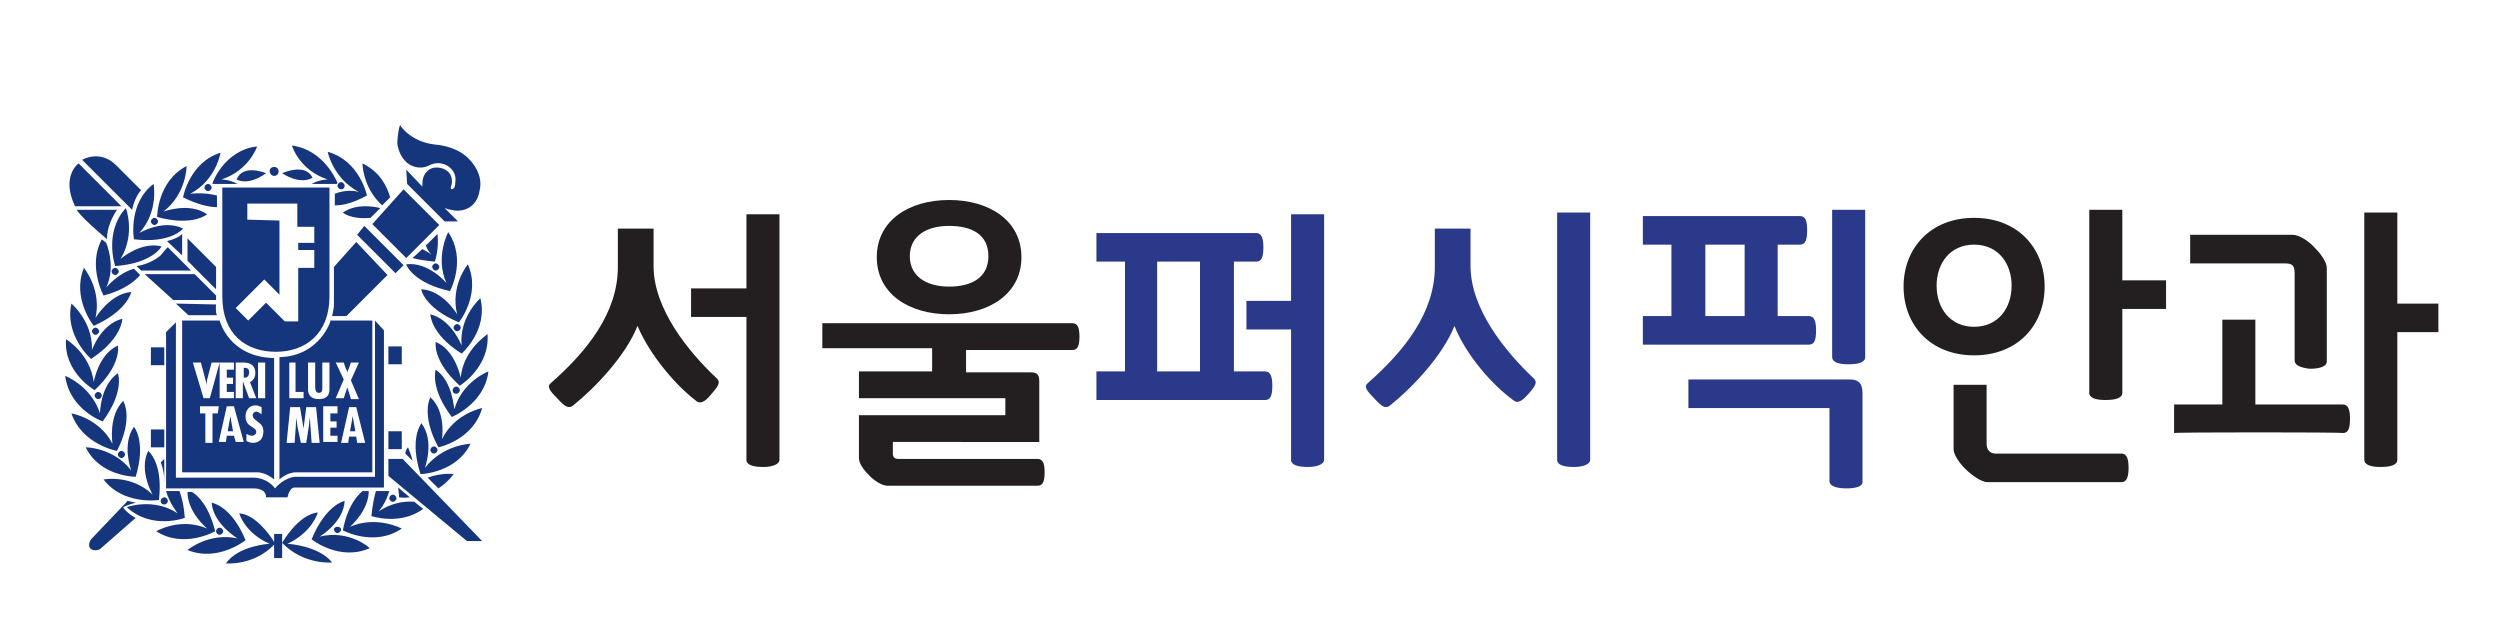
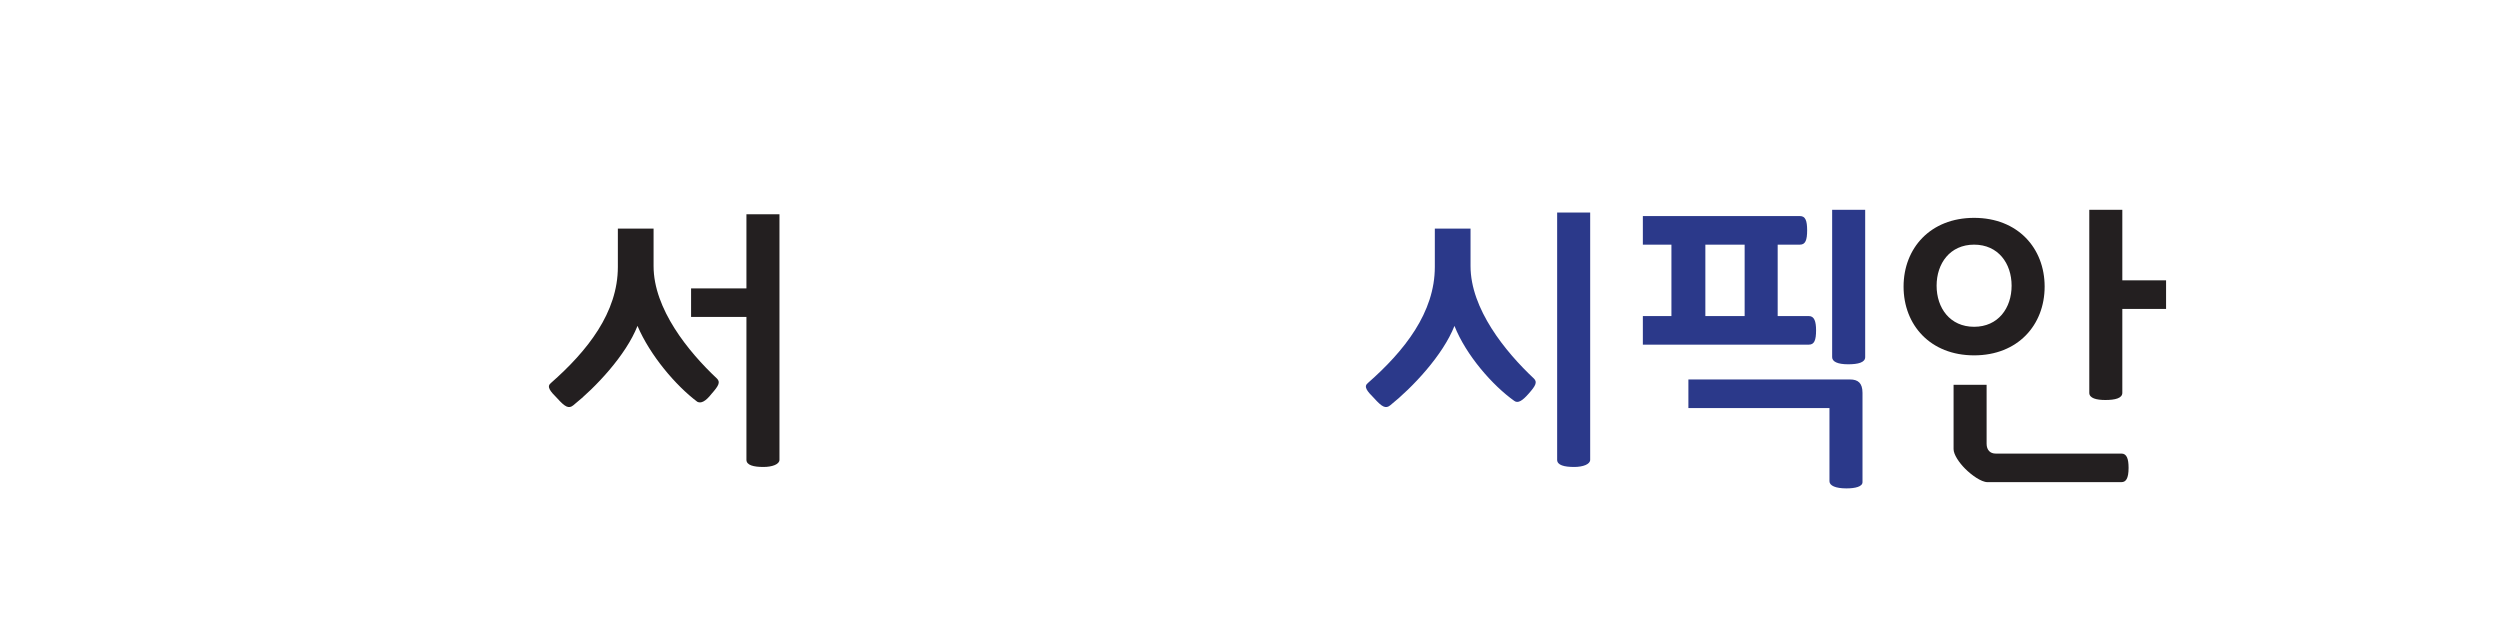
<svg xmlns="http://www.w3.org/2000/svg" version="1.1" id="레이어_1" x="0px" y="0px" viewBox="0 0 280 70" style="enable-background:new 0 0 280 70;" xml:space="preserve">
  <style type="text/css">
	.st0{fill:#231F20;}
	.st1{fill:#2B398A;}
	.st2{fill:#15357D;}
</style>
  <g>
    <path class="st0" d="M71.4,36.5c-1.3,3.3-4.7,6.9-7.2,8.9c-0.5,0.4-0.9,0.2-1.8-0.8c-0.8-0.8-1.2-1.3-0.7-1.7   c4.1-3.6,7.5-7.9,7.5-13v-4.3h4v4.2c0,4.8,3.9,9.6,7.1,12.6c0.4,0.4,0.2,0.8-0.6,1.7C79,45,78.5,45.2,78.1,45   C75.7,43.2,72.8,39.8,71.4,36.5z M87.3,51.5c0,0.5-0.8,0.8-1.8,0.8c-1.1,0-1.9-0.2-1.9-0.8v-16h-6.2v-3.2h6.2v-8.3h3.7   C87.3,23.9,87.3,51.5,87.3,51.5z" />
-     <path class="st0" d="M92.1,39.2v-3h28c0.6,0,0.8,0.5,0.8,1.5c0,1.2-0.3,1.5-0.8,1.5h-11.9v2.5h7.2c0.7,0,1,0.2,1,1v6.8H100v1.3   c0,0.4,0.2,0.6,0.6,0.6h15.6c0.6,0,0.8,0.5,0.8,1.5c0,1.2-0.3,1.5-0.8,1.5H99.4c-0.6,0-1.4-0.5-2-1.1c-0.7-0.7-1.2-1.4-1.2-2v-4.8   h16.4v-1.9H96.2v-3h8.2V39H92.1V39.2z M106.3,35.2c-4.5,0-8.1-2.3-8.1-6.4s3.6-6.4,8.1-6.4s8.1,2.3,8.1,6.4S110.8,35.2,106.3,35.2z    M106.3,25.3c-2.5,0-4.4,1.1-4.4,3.4c0,2.2,1.8,3.4,4.4,3.4c2.5,0,4.4-1,4.4-3.4S108.9,25.3,106.3,25.3z" />
-     <path class="st1" d="M140.7,26.1c0.6,0,0.8,0.6,0.8,1.6c0,1.1-0.2,1.6-0.8,1.6h-2.5v12.3h3.5c0.6,0,0.8,0.6,0.8,1.6   c0,1.1-0.2,1.6-0.8,1.6h-18.9v-3.2h3.2V29.3h-3.2v-3.2C122.8,26.1,140.7,26.1,140.7,26.1z M134.4,29.3h-4.8v12.3h4.8V29.3z    M148.3,51.5c0,0.5-0.8,0.8-1.8,0.8c-1.1,0-1.9-0.2-1.9-0.8V36.9h-5v-3.2h5v-9.7h3.7V51.5z" />
    <path class="st1" d="M162.9,36.5c-1.3,3.3-4.7,6.9-7.2,8.9c-0.5,0.4-0.9,0.2-1.8-0.8c-0.8-0.8-1.2-1.3-0.7-1.7   c4.1-3.6,7.5-7.9,7.5-13v-4.3h4v4.2c0,4.8,3.9,9.6,7.1,12.6c0.4,0.4,0.2,0.8-0.6,1.7c-0.7,0.8-1.2,1.1-1.6,0.8   C167.2,43.2,164.2,39.8,162.9,36.5z M178.1,51.5c0,0.5-0.8,0.8-1.8,0.8c-1.1,0-1.9-0.2-1.9-0.8V23.8h3.7V51.5z" />
    <path class="st1" d="M201.6,24.2c0.6,0,0.8,0.5,0.8,1.6s-0.2,1.6-0.8,1.6h-2.5v8h3.5c0.6,0,0.8,0.6,0.8,1.6c0,1.1-0.2,1.6-0.8,1.6   H184v-3.2h3.2v-8H184v-3.2H201.6z M204.9,45.7h-15.8v-3.2h18.1c0.9,0,1.4,0.4,1.4,1.5v10c0,0.5-0.8,0.7-1.8,0.7   c-1.2,0-1.9-0.3-1.9-0.8V45.7z M195.4,27.4H191v8h4.4V27.4z M208.9,40c0,0.6-0.8,0.8-1.9,0.8c-1.2,0-1.8-0.3-1.8-0.8V23.5h3.7V40z" />
    <path class="st0" d="M221.1,39.8c-4.9,0-7.9-3.4-7.9-7.7s3-7.7,7.9-7.7s7.9,3.4,7.9,7.7S226,39.8,221.1,39.8z M221.1,27.4   c-2.7,0-4.2,2.1-4.2,4.6s1.5,4.6,4.2,4.6s4.2-2.1,4.2-4.6S223.8,27.4,221.1,27.4z M222.6,54c-0.7,0-1.8-0.8-2.5-1.5   s-1.3-1.6-1.3-2.2v-7.2h3.7v6.6c0,0.7,0.4,1.1,1,1.1h14.1c0.6,0,0.8,0.6,0.8,1.6c0,1.2-0.3,1.6-0.8,1.6C237.6,54,222.6,54,222.6,54   z M234,23.5h3.7v7.9h4.9v3.2h-4.9V44c0,0.6-0.8,0.8-1.9,0.8c-1,0-1.8-0.2-1.8-0.8V23.5z" />
-     <path class="st0" d="M243.5,48.5v-3.2h5.4v-9.5h3.7v9.5h9.8c0.6,0,0.8,0.6,0.8,1.6c0,1.1-0.2,1.6-0.8,1.6   C262.4,48.4,243.5,48.4,243.5,48.5z M257,40.4v-9.8c0-0.9-0.3-1.1-1.1-1.1h-10.6v-3.2h11.5c0.7,0,1.8,0.7,2.5,1.5   c0.7,0.7,1.3,1.6,1.3,2.2v10.5c0,0.5-0.7,0.8-1.9,0.8C257.7,41.2,257,40.9,257,40.4z M264.8,23.8h3.7V34h4.6v3.2h-4.6v14.3   c0,0.6-0.8,0.8-1.9,0.8c-1.2,0-1.8-0.3-1.8-0.8L264.8,23.8L264.8,23.8z" />
  </g>
-   <path class="st2" d="M18.4,38.9h-1.5v2h1.5V38.9z M11.6,53.7c2.2,2.9,6.2,2.3,6.2,2.3c0.5-4.2-1.2-5.5-1.2-5.5  c-1.1,2.2,0.5,4.9,0.5,4.9C14.7,53.1,11.6,53.7,11.6,53.7z M15.7,30.8l-0.7-0.7c-1.8,0.5-3.1,2.1-3.1,2.1c0.9-2,0.4-3.9,0-5  l-0.5-0.4c-1.6,3,0.2,6.3,0.2,6.3C13.9,32.5,15.1,31.5,15.7,30.8z M20.7,58c-0.1-1.3-0.3-2.2-0.6-3h-1.5c0.4,1.4,1.3,2.5,1.3,2.5  c-2.7-1.8-5.7-0.7-5.7-0.7C17,59.4,20.7,58,20.7,58z M20.4,35.9v17h8.4c1,0,1.9,0.8,1.9,0.8V40.1c-5.1-0.1-6.1-4.2-6.1-4.2H20.4z   M24.4,46.3h-0.6v3.3h-0.8v-3.3h-0.6v-0.8h2.1L24.4,46.3L24.4,46.3z M28.3,49.6c-0.2,0-0.5-0.1-0.7-0.2v-0.8  c0.2,0.1,0.4,0.2,0.6,0.2c0.3,0,0.5-0.2,0.5-0.4c0-0.3-0.2-0.4-0.5-0.6c-0.5-0.3-0.7-0.6-0.7-1.2c0-0.6,0.4-1.2,1.1-1.2  c0.3,0,0.5,0.1,0.7,0.2v0.8c-0.2-0.1-0.4-0.3-0.6-0.3c-0.2,0-0.4,0.2-0.4,0.4c0,0.7,1.2,0.7,1.2,1.8C29.5,49.1,29.1,49.6,28.3,49.6z   M28.9,40.6h0.8v4h-0.8V40.6z M26.4,40.6h0.8c0.5,0,1.4,0.1,1.4,1.2c0,0.4-0.2,0.8-0.6,1l0.7,1.8h-0.8l-0.7-1.9h0v1.9h-0.8  L26.4,40.6L26.4,40.6z M27.3,49.5h-0.9l-0.2-0.7h-0.8l-0.1,0.7h-0.8l0.9-4h0.8L27.3,49.5z M26.2,40.6v0.8h-0.8v0.9h0.7V43h-0.7v0.9  h0.8v0.7h-1.6v-4l-1.1,4h-0.7l-1.2-4h0.9l0.5,1.9c0.1,0.2,0.1,0.5,0.1,0.7h0c0-0.2,0.1-0.5,0.1-0.7l0.5-1.9L26.2,40.6L26.2,40.6z   M39.9,27.1l-2.5,2.8l0,4.4c0,0-0.1,0.7-0.2,1.1h1.6l4.6-4.6L39.9,27.1z M18.4,48.1h-1.5v2h1.5V48.1z M21,29.2l3.2,3.2v-2.5L21,26.7  V29.2z M18.4,56.5c0.2,0,0.4-0.2,0.4-0.4c0-0.2-0.2-0.4-0.4-0.4c-0.2,0-0.4,0.2-0.4,0.4C18,56.4,18.2,56.5,18.4,56.5z M12.5,30.4  c0,0.2,0.2,0.4,0.4,0.4c0.2,0,0.4-0.2,0.4-0.4c0-0.2-0.2-0.4-0.4-0.4C12.7,30,12.5,30.2,12.5,30.4z M18.4,53.8  C18.4,54,18.5,53.8,18.4,53.8l0-2.4l-0.4,0.4C18.3,52.5,18.4,53.3,18.4,53.8z M24.2,33.6v-0.5l-2.4-2.4h-5.6l3.2,2.9H24.2z M12,26.8  c0,0-0.2-1.3,1.1-3.3H8.6C8.6,23.5,8.8,24.1,12,26.8z M8,34c-0.8,3.6,2.2,6.2,2.2,6.2c3.5-2.3,3.5-4.5,3.5-4.5  c-2.4,0.6-3.4,3.5-3.4,3.5C10.4,36,8,34,8,34z M10.7,35.6c0.7-3.2-1.3-5.6-1.3-5.6c-1.4,3.4,1.1,6.5,1.1,6.5  c3.8-1.7,4.2-3.8,4.2-3.8C12.3,32.9,10.7,35.6,10.7,35.6z M11.1,37.1c0-0.2-0.2-0.4-0.4-0.4s-0.4,0.2-0.4,0.4c0,0.2,0.2,0.4,0.4,0.4  C10.9,37.5,11.1,37.3,11.1,37.1z M29.8,55.7h2.4c0,0,0.2-1.1,0.8-1.1h10V37l-1-1.1v17.5h-9c0,0-1.2,0.1-2.2,1.3c0,0-0.7-1.1-2.3-1.2  h-8.8V36.1l-1.1,1.1v17.5h9.8C28.6,54.7,29.8,54.7,29.8,55.7z M14.1,23.3c-2.5,2.7-1.2,6.5-1.2,6.5c4.2-0.3,5.2-2.2,5.2-2.2  C15.8,27,13.5,29,13.5,29C15.2,26.2,14.1,23.3,14.1,23.3z M25.9,47.2l-0.1-0.6h0l-0.1,0.6l-0.2,1.1h0.6L25.9,47.2z M49.1,54.7  c0.6-0.4,1.2-0.9,1.7-1.6c0,0-1.3-0.2-2.9,0.4L49.1,54.7z M51.7,38.7c0,0-1.1-2.9-3.5-3.5c0,0,0,2.2,3.5,4.4c0,0,3-2.6,2.1-6.2  C53.8,33.4,51.4,35.5,51.7,38.7z M47.2,47.4c0,0-1.4,1.7-0.1,5.7c0,0,4-0.1,5.6-3.4c0,0-3.1,0.1-5.1,2.7  C47.6,52.3,48.7,49.4,47.2,47.4z M51.6,42.3c0,0-0.6-3.1-2.8-4c0,0-0.4,2.1,2.7,4.9c0,0,3.4-2.1,3.1-5.8  C54.6,37.5,51.9,39.1,51.6,42.3z M48.8,41.4c0,0-0.7,2,1.8,5.3c0,0,3.7-1.5,4.1-5.1c0,0-2.9,1.1-3.8,4.2  C50.8,45.9,50.8,42.8,48.8,41.4z M51.1,44.1c0.2,0,0.4-0.2,0.4-0.4c0-0.2-0.2-0.4-0.4-0.4s-0.4,0.2-0.4,0.4  C50.7,44,50.9,44.1,51.1,44.1z M49,50.4c0-0.2-0.2-0.4-0.4-0.4s-0.4,0.2-0.4,0.4c0,0.2,0.2,0.4,0.4,0.4C48.8,50.8,49,50.6,49,50.4z   M18,28.6L18,28.6c-0.1,0.1-1.2,1-2.7,1.2l0.5,0.5l5.6,0l-1.7-1.7l0,0l-0.9-0.9C18.7,27.7,18.1,28.5,18,28.6z M39.5,46.6L39.5,46.6  l-0.1,0.6l-0.2,1.1h0.6l-0.2-1.1L39.5,46.6z M27.9,41.7c0-0.3-0.1-0.5-0.5-0.5h-0.1v1.1h0.1C27.7,42.3,27.9,42.1,27.9,41.7z   M31.3,40v13.7c0,0,0.8-0.8,1.9-0.8h8.5v-17H37C37.1,35.9,35.8,39.9,31.3,40z M32.3,40.6h0.8v3.3H34v0.7h-1.6V40.6z M34.9,49.6  l-0.2-2.9h0l-0.1,1l-0.3,1.9h-0.6l-0.4-1.9l-0.1-0.9v-0.1h0L33,49.6h-0.9l0.4-4h1.1l0.4,2.4h0l0.3-2.4h1.1l0.4,4H34.9z M40,49.6  l-0.1-0.7h-0.8l-0.1,0.7h-0.8l0.9-4h0.8l1,4H40z M37.6,40.6h0.9l0.2,0.6c0.1,0.2,0.2,0.4,0.2,0.6h0c0-0.2,0.1-0.4,0.2-0.6l0.2-0.6  h0.9l-0.9,2l0.9,2.1h-0.9L39.1,44c-0.1-0.2-0.1-0.4-0.2-0.6h0c-0.1,0.2-0.1,0.4-0.2,0.6l-0.2,0.6h-0.9l0.9-2.1L37.6,40.6z   M37.8,45.5v0.8H37v0.9h0.7v0.7H37v0.9h0.8v0.7h-1.6v-4L37.8,45.5L37.8,45.5z M35.7,44c0.4,0,0.4-0.3,0.4-0.6v-2.8h0.8v2.9  c0,0.4,0,1.2-1.2,1.2c-0.7,0-1.2-0.3-1.2-1.1v-3h0.8v2.6C35.3,43.5,35.3,44,35.7,44z M20.4,26.2c0,0-0.4,0.5-1.7,0.8l1.7,1.6V26.2z   M24.9,33.2c0,4.3,2.7,6.2,6,6.2c3.3,0,6-2,6-6.2s0-12.2,0-12.2h-12C24.9,21,24.9,29,24.9,33.2z M27.7,24.6v-1.8h5.6v2.6h1.9v1.8  h-1.8v0.8h1.8v2h-1.8v6h-1.5l-2.1-2.1l-2,2l-1.4-1.4l3.2-3.2l1.7,1.7v-8.3L27.7,24.6L27.7,24.6z M19.7,34l1.4,1.3h3.2  c-0.2-0.3-0.1-1.2-0.1-1.2L19.7,34z M45.7,50.1c0,0-0.3,0.3-0.3,0.7l0.8,0.8C46.1,51.1,45.9,50.6,45.7,50.1z M15.2,53.4  c1.2-4-0.2-5.6-0.2-5.6c-1.4,2-0.3,4.9-0.3,4.9c-2-2.6-5.1-2.6-5.1-2.6C11.2,53.4,15.2,53.4,15.2,53.4z M15,26.8  c4.2,0.5,5.5-1.2,5.5-1.2c-2.2-1.1-4.9,0.5-4.9,0.5c2.2-2.4,1.6-5.5,1.6-5.5C14.3,22.8,15,26.8,15,26.8z M23.7,56.3  c0.2,2.4,2.9,4,2.9,4c-3.2-0.7-5.6,1.3-5.6,1.3c3.4,1.4,6.5-1.1,6.5-1.1C25.9,56.6,23.7,56.3,23.7,56.3z M13.1,50.5  c1.9-3.7,0.7-5.6,0.7-5.6c-1.7,1.7-1.2,4.8-1.2,4.8c-1.5-2.9-4.6-3.4-4.6-3.4C9.2,49.8,13.1,50.5,13.1,50.5z M21.5,55.1H21  c0,2.3,2.2,4.1,2.2,4.1c-3-1.3-5.7,0.3-5.7,0.3c3.1,2,6.6,0,6.6,0C23.4,56.7,22.2,55.5,21.5,55.1z M13.8,56.8c0,0,0.6-0.3,1.4-0.5  l-0.9-0.2l-0.1,0.1c0-0.1,0.1-0.1,0.1-0.1l-4.1,4.3c0,0-0.5,0.7,0,1.1c0,0,0.4,0.3,1,0l4-3.5C14.7,57.8,13.8,57,13.8,56.8z   M11.5,47.2c2.5-3.4,1.7-5.4,1.7-5.4c-2,1.4-2,4.5-2,4.5c-1-3.1-3.9-4.2-3.9-4.2C7.8,45.9,11.5,47.2,11.5,47.2z M13.6,23.1l-4.8-4.8  c0,0-2,1.4-0.4,4.8C8.4,23.1,13.6,23.1,13.6,23.1z M15.8,21.3L13,18.5c-1.8-1.8-3.8-0.6-3.8-0.6l5.6,5.6  C15.1,22,15.8,21.3,15.8,21.3z M10.6,44.3c0,0.2,0.2,0.4,0.4,0.4s0.4-0.2,0.4-0.4s-0.2-0.4-0.4-0.4C10.8,43.9,10.6,44.1,10.6,44.3z   M10.6,43.7c3.1-2.9,2.6-5,2.6-5c-2.2,1-2.7,4.1-2.7,4.1c-0.4-3.2-3.1-4.8-3.1-4.8C7.1,41.7,10.6,43.7,10.6,43.7z M13.2,50.9  c0,0.2,0.2,0.4,0.4,0.4c0.2,0,0.4-0.2,0.4-0.4s-0.2-0.4-0.4-0.4C13.4,50.5,13.2,50.7,13.2,50.9z M44,56.2c0.2,0,0.4-0.2,0.4-0.4  s-0.2-0.4-0.4-0.4s-0.4,0.2-0.4,0.4C43.6,56,43.8,56.2,44,56.2z M45.9,55.7l-1.3-1.1c0,0.3,0.1,0.7,0.1,1.1  C44.8,55.7,45.2,55.8,45.9,55.7z M49.5,49.2c0,0,0.5-3.1-1.3-4.7c0,0-1.1,1.9,0.9,5.6c0,0,3.9-0.8,4.9-4.4  C54,45.7,50.9,46.3,49.5,49.2z M25,59.5c0-0.2-0.2-0.4-0.4-0.4c-0.2,0-0.4,0.2-0.4,0.4c0,0.2,0.2,0.4,0.4,0.4S25,59.7,25,59.5z   M42.4,57.3c0,0,0.8-0.9,1.2-2.3l-1.5,0c-0.2,0.7-0.4,1.7-0.5,2.8c0,0,3.2,1.1,5.8-0.8l-1-0.8C45.4,56.1,43.8,56.3,42.4,57.3z   M43.5,51.3v2l8.8,7.3H54l-8.9-9.2H43.5z M30.7,59.8v0.9c-0.4-0.7-2.1-3.1-3.9-3.2c0,0,0.6,2.2,3.4,3.4c0,0-3.5,0.2-4.9,2.2  c0,0,3.1,0.3,5.4-2.1v1.5h0.9v-1.6v-1.1L30.7,59.8L30.7,59.8z M32.2,60.9c2.8-1.3,3.4-3.5,3.4-3.5c-2.2,0.2-4,3.4-4,3.4  c2.4,2.5,5.6,2.2,5.6,2.2C35.7,61.1,32.2,60.9,32.2,60.9z M35.8,60.1c0,0,2.7-1.6,2.8-4c0,0-2.1,0.4-3.7,4.3c0,0,3.1,2.5,6.5,1  C41.4,61.3,39,59.3,35.8,60.1z M39.2,59c0,0,2.1-1.8,2.1-4l-0.7,0c-0.7,0.6-1.7,1.8-2.2,4.4c0,0,3.5,1.9,6.6-0.2  C45,59.2,42.2,57.7,39.2,59z M37.4,59.3c0,0.2,0.2,0.4,0.4,0.4s0.4-0.2,0.4-0.4S38,59,37.8,59S37.4,59.1,37.4,59.3z M50.4,32.6  c0,0,1.9-3.5-0.2-6.6c0,0-1.5,2.8-0.2,5.7c0,0-2-2.4-4.5-2.1C45.5,29.7,46.3,31.7,50.4,32.6z M41.5,24.4l1.1-1.1  c-0.9-0.2-2.7-0.5-4.2,0.5C38.4,23.8,39.2,24.6,41.5,24.4z M48.8,30.3c0.2,0,0.4-0.2,0.4-0.4c0-0.2-0.2-0.4-0.4-0.4  s-0.4,0.2-0.4,0.4C48.5,30.2,48.6,30.3,48.8,30.3z M51.4,36.1c0,0,2.5-3.1,1-6.5c0,0-2,2.4-1.2,5.6c0,0-1.6-2.7-4-2.8  C47.1,32.3,47.5,34.5,51.4,36.1z M46,18.5c1.2,0.6,2.1,0,2.1,0c1.3-0.6,2.2,0.2,2.2,0.2c0.9,0.7,0.7,1.6,0.7,1.6  c0,0.7-0.2,0.8-0.2,0.8c-0.4,0.3-0.3-0.2-0.3-0.2c0,0,0.1-0.3,0.1-0.3c0.2-1.6-1.3-1.8-1.3-1.8c-1.5-0.3-1.9,1.1-1.9,1.1  c-0.1,0.4-0.1,0.7-0.1,1L45.5,19l0.1,1.6l4.2,4.2h1.5l-1.5-1.5c0.8,0.3,1.5,0.3,1.5,0.3c2.2-0.1,2.4-2.2,2.4-2.2  c0.6-2.2-1.5-3.9-1.5-3.9c-1.4-1.2-3.4-1.3-3.4-1.3c-2.9-0.3-4-2.2-4-2.2c-0.3,0.9-0.3,2.1-0.3,2.1C44.8,18,46,18.5,46,18.5z   M50.8,36.7c0,0.2,0.2,0.4,0.4,0.4s0.4-0.2,0.4-0.4c0-0.2-0.2-0.4-0.4-0.4C51,36.3,50.8,36.5,50.8,36.7z M42.8,23l0.9-0.9  c-0.4-1.3-1.1-2.8-3.1-3.8C40.6,18.3,40.6,21,42.8,23z M45,48.3h-1.5v2H45V48.3z M46.2,28.9c0.7,0.2,1.5,0.3,2.5,0.4  c0,0,0.5-1.4,0.3-3.1l-1.3,1.3c0.1,0.3,0.3,0.7,0.6,1c0,0-0.4-0.3-1-0.6L46.2,28.9z M16.9,24.8c0,0.2,0.2,0.4,0.4,0.4  s0.4-0.2,0.4-0.4s-0.2-0.4-0.4-0.4C17.1,24.4,16.9,24.6,16.9,24.8z M49.2,25.2l-4-4l-3.5,3.9l3.8,3.8L49.2,25.2z M40.8,25.3l-0.8,1  l4.3,4.3l0.9-0.9L40.8,25.3z M45,38.8h-1.5v2H45V38.8z M26.5,20.1c0,0,1.2,0.8,3.3-0.7C29.8,19.4,27.2,18.3,26.5,20.1z M40.2,21.5  c0,0-1.2-0.4-2.7,0.2V23c0.9,0,1.9-0.2,3.6-1.1c0,0-0.8-3.9-4.4-4.9C36.7,17,37.3,20,40.2,21.5z M24.3,23.2l0-1.3  c-1.5-0.4-3-0.2-3-0.2c2.9-1.5,3.4-4.6,3.4-4.6c-3.5,1.1-4.2,5-4.2,5C22.1,22.9,23.4,23.2,24.3,23.2z M23.2,24  c-2-1.4-4.9-0.3-4.9-0.3c2.6-2,2.6-5.1,2.6-5.1c-3.3,1.7-3.3,5.7-3.3,5.7C21.6,25.4,23.2,24,23.2,24z M22.9,21  c0,0.2,0.2,0.4,0.4,0.4c0.2,0,0.4-0.2,0.4-0.4c0-0.2-0.2-0.4-0.4-0.4S22.9,20.8,22.9,21z M23.8,20.6l2.8,0c-0.9-0.5-1.8-0.5-1.8-0.5  c3.1-1,4-3.7,4-3.7C25.1,16.8,23.7,20.6,23.8,20.6C23.8,20.6,23.8,20.6,23.8,20.6z M38.6,20.8c0-0.2-0.2-0.4-0.4-0.4  c-0.2,0-0.4,0.2-0.4,0.4s0.2,0.4,0.4,0.4C38.5,21.2,38.6,21,38.6,20.8z M36.7,20.1c0,0-0.9,0-1.8,0.5l2.8,0c0,0,0,0,0.1-0.1  c0,0-1.4-3.7-5.1-4.2C32.7,16.4,33.6,19.1,36.7,20.1z M30.7,19.7c0.3,0,0.5-0.2,0.5-0.5c0-0.3-0.2-0.5-0.5-0.5  c-0.3,0-0.5,0.2-0.5,0.5C30.2,19.4,30.4,19.7,30.7,19.7z M35,19.9c-0.8-1.7-3.4-0.5-3.4-0.5C33.8,20.8,35,19.9,35,19.9z" />
</svg>